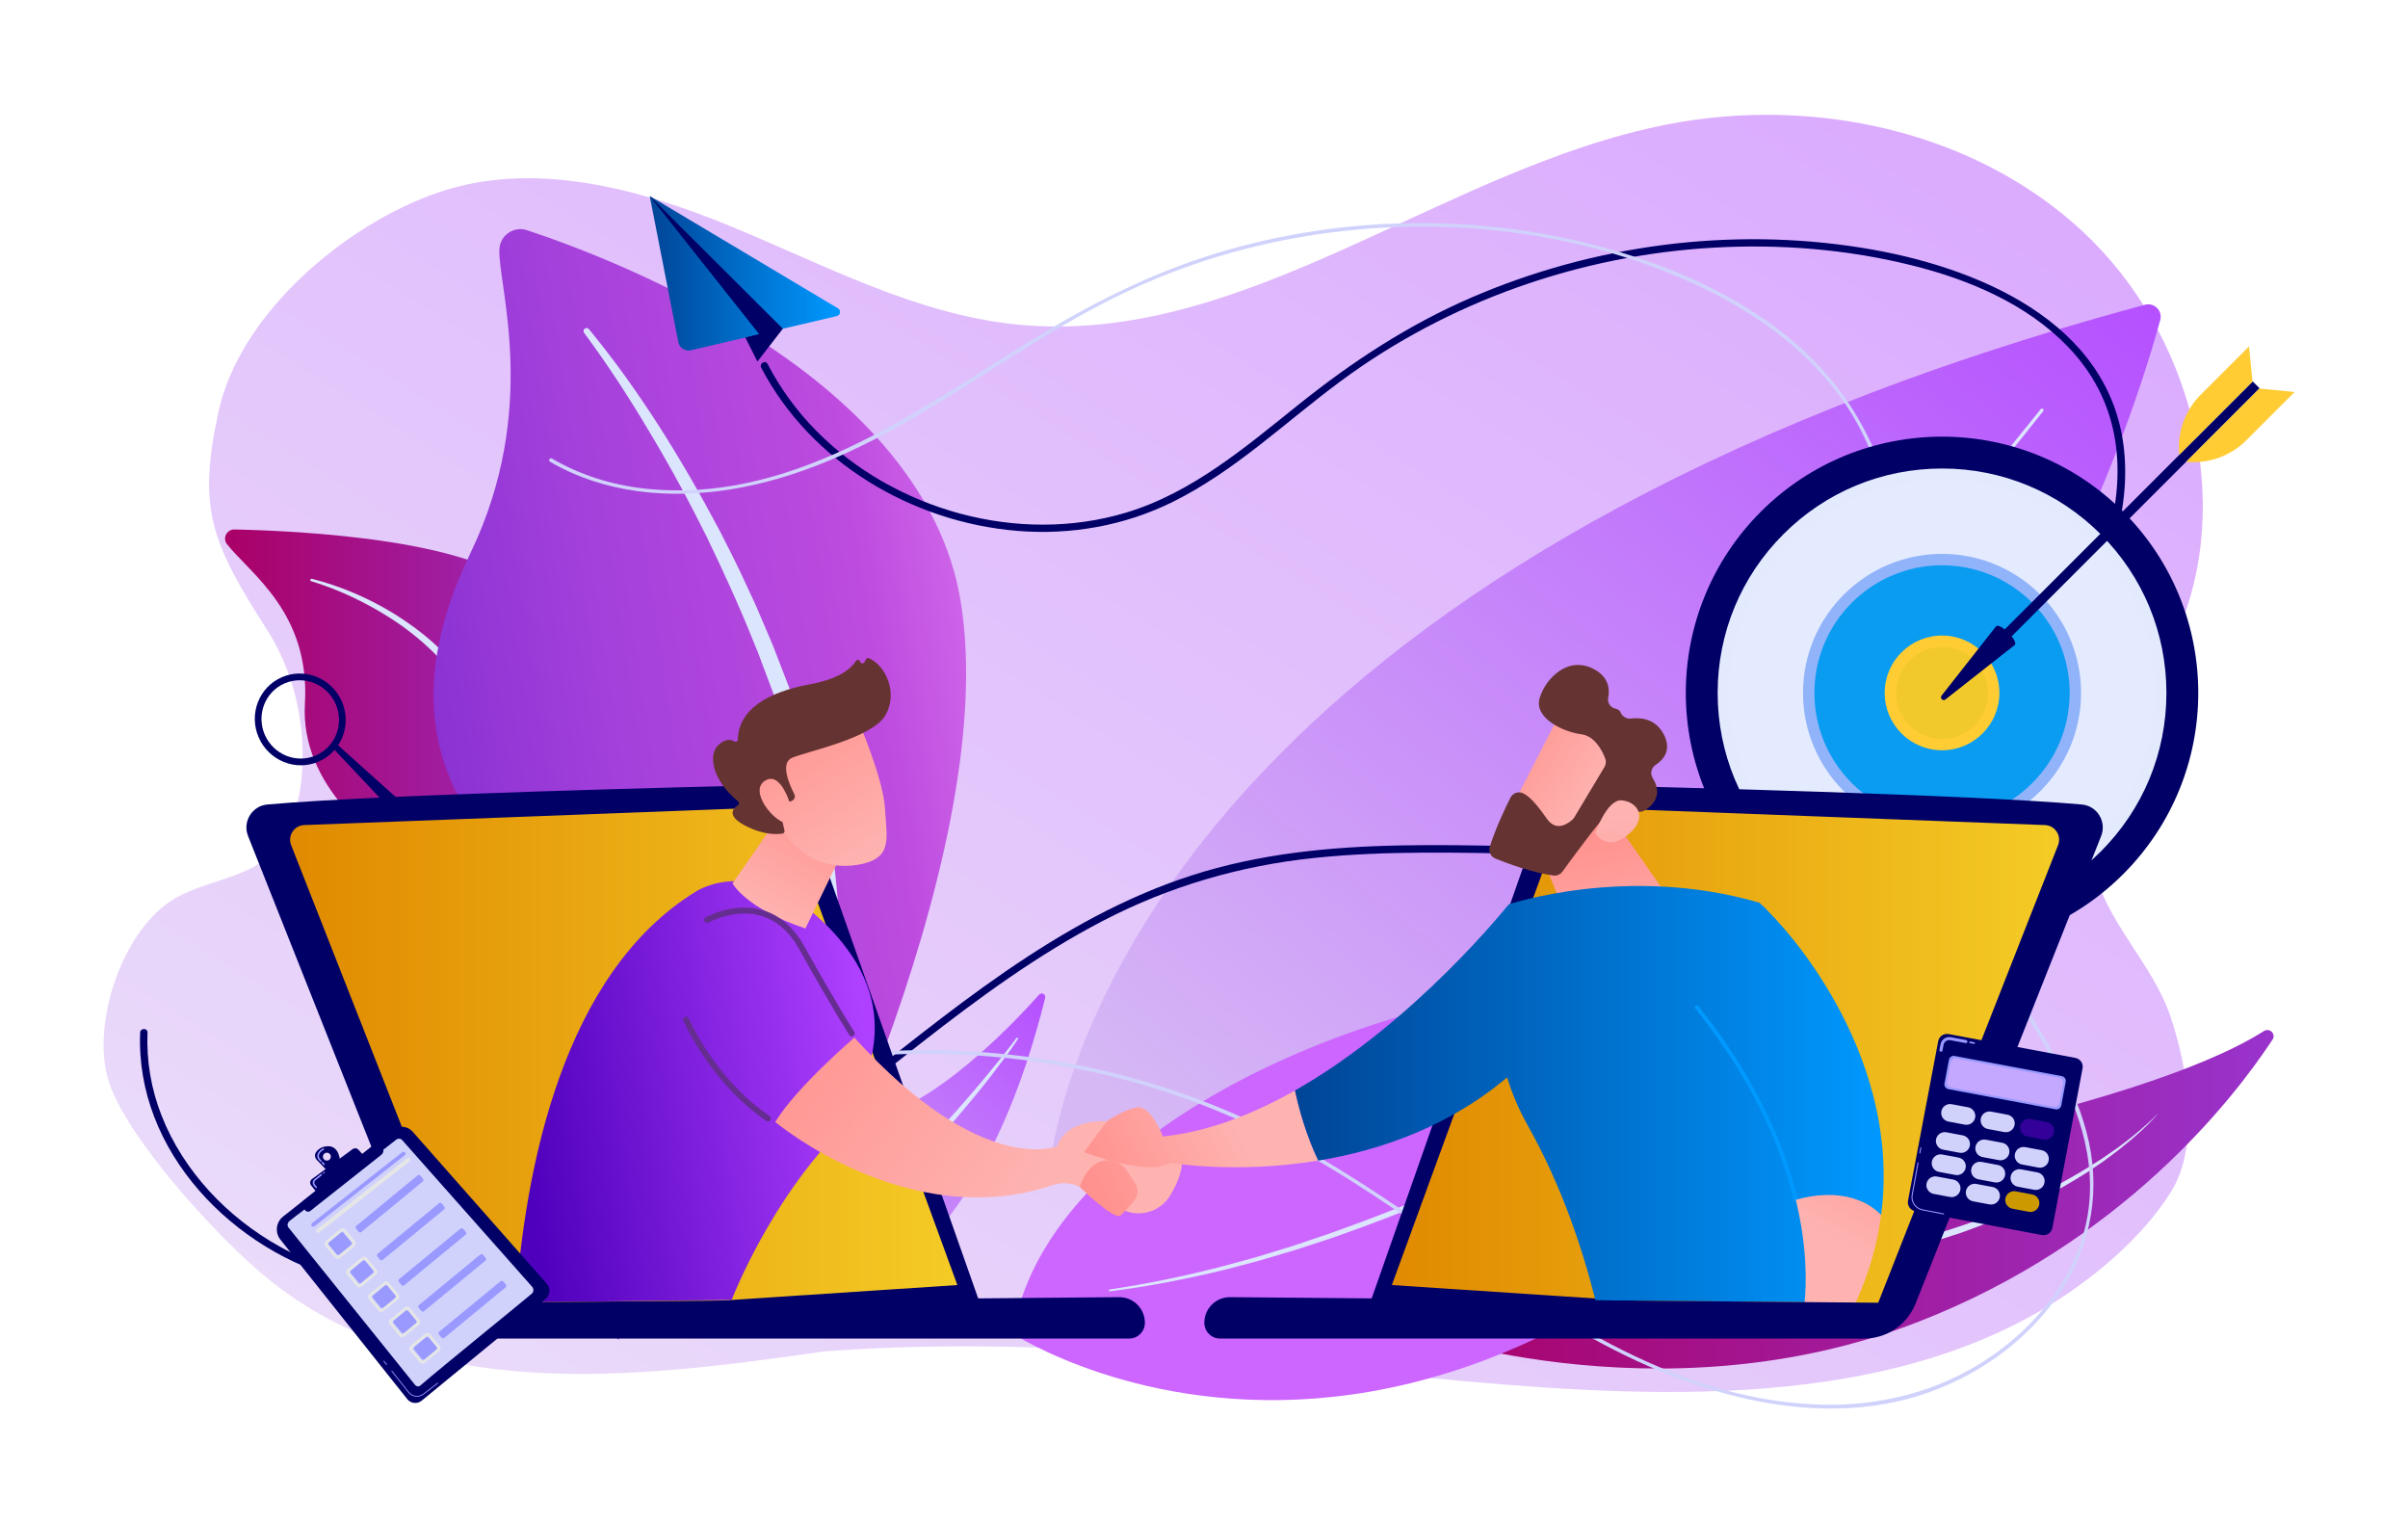
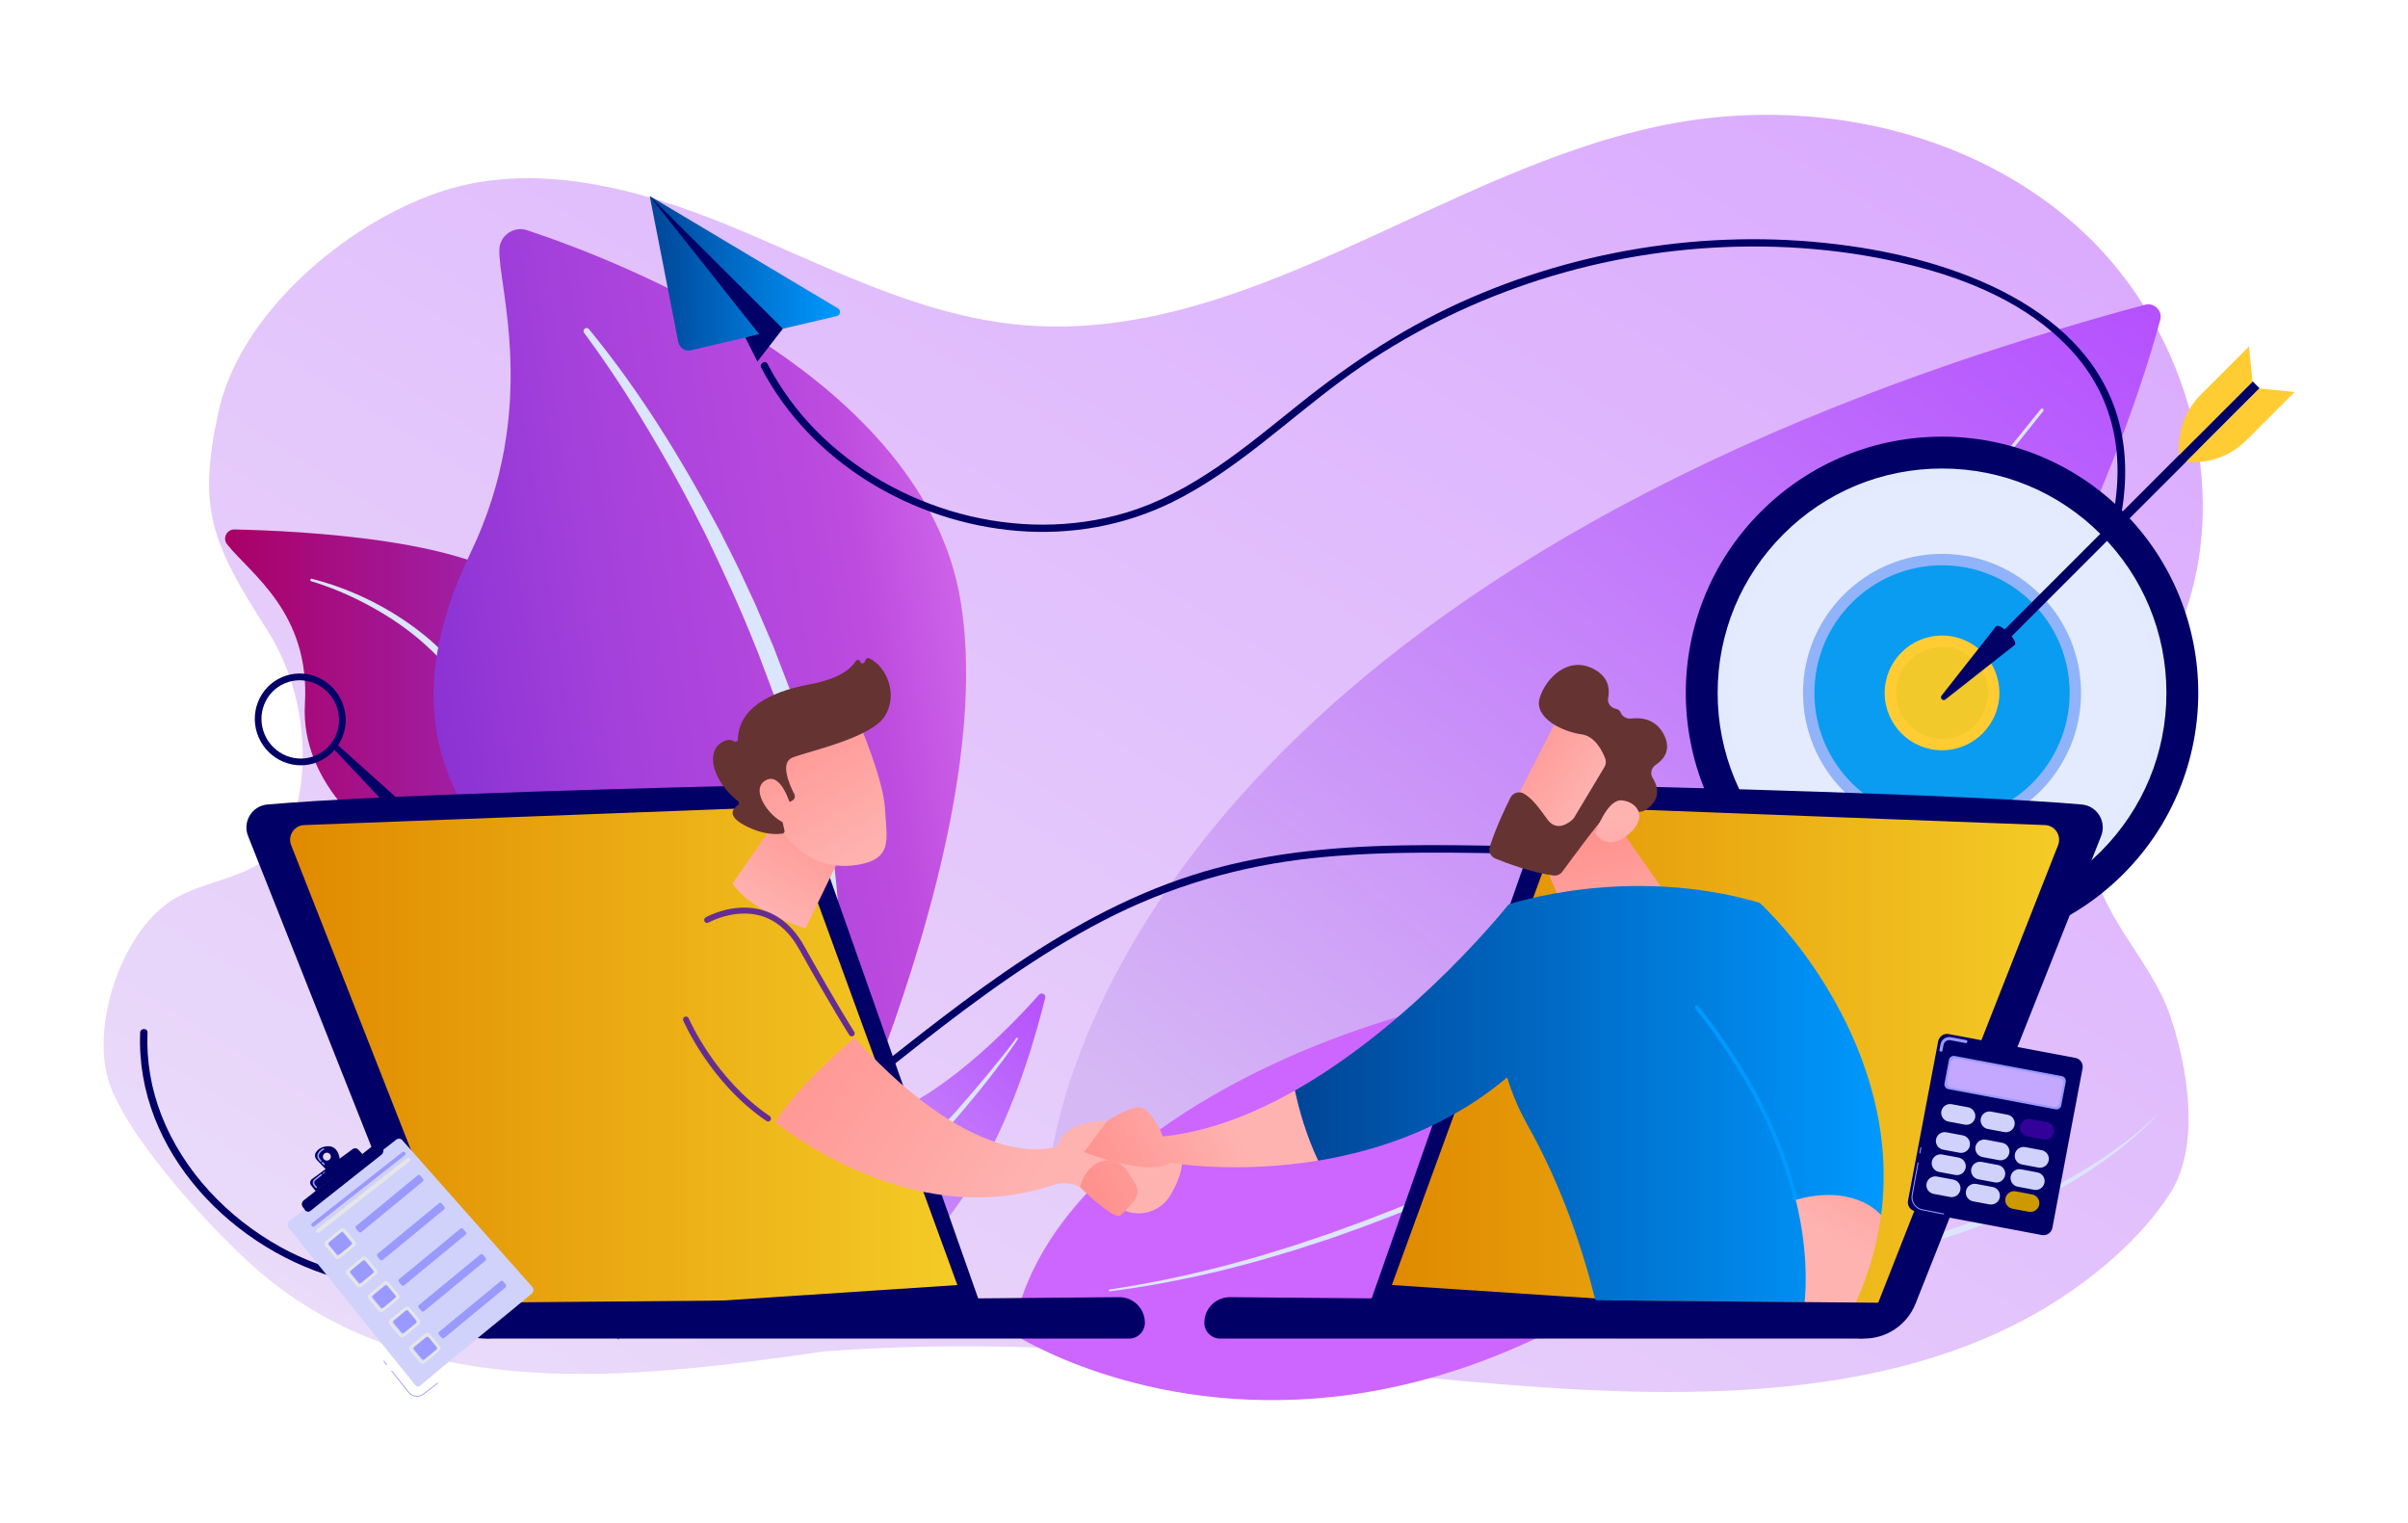
<svg xmlns="http://www.w3.org/2000/svg" width="860" height="544" viewBox="0 0 860 544" fill="none">
  <g clip-path="url(#clip0_2077_551)">
    <path d="M747.543 308.735C741.817 279.795 764.985 254.189 777.064 227.271C798.709 179.028 782.422 118.464 743.642 82.511C704.862 46.563 647.51 34.312 595.596 44.406C515.098 60.058 444.311 124.263 362.736 115.842C326.954 112.148 294.373 94.588 261.118 80.874C227.863 67.157 190.313 57.081 156.305 68.807C122.761 80.371 85.522 112.384 78.022 147.059C70.522 181.733 75.338 193.568 95.534 225.179C112.731 252.093 110.734 288.597 98.844 302.988C90.272 313.366 74.73 313.966 62.979 320.527C44.171 331.027 32.644 364.515 38.559 385.223C44.474 405.935 78.775 442.994 95.534 456.524C150.67 501.029 224.177 492.756 294.312 482.593C367.486 477.13 436.474 485.11 509.529 491.986C582.585 498.862 666.73 504.775 729.86 467.383C746.812 457.342 764.932 442.334 775.352 425.613C785.772 408.893 781.459 381.507 775.116 362.857C768.562 343.589 751.492 328.694 747.543 308.726V308.735Z" fill="url(#paint0_linear_2077_551)" />
-     <path d="M500.068 474.053C500.068 474.053 523.736 440.438 581.306 429.027C634.722 418.444 762.91 397.054 808.572 368.179C810.595 366.901 812.932 369.251 811.615 371.251C797.5 392.69 757.923 443.611 685.402 471.909C591.884 508.399 500.068 474.053 500.068 474.053Z" fill="url(#paint1_linear_2077_551)" />
    <path d="M770.492 397.942C766.749 402.214 762.481 406.004 758.028 409.532C757.472 409.979 756.929 410.434 756.365 410.867L754.657 412.141L751.234 414.688L747.709 417.087C746.527 417.875 745.376 418.715 744.146 419.433C734.51 425.478 724.37 430.747 713.837 435.081C711.245 436.271 708.548 437.182 705.886 438.193C703.211 439.16 700.571 440.25 697.84 441.051L689.697 443.638C688.348 444.102 686.96 444.417 685.586 444.784L681.453 445.861L677.32 446.938L675.254 447.472L673.165 447.91L664.808 449.656C663.416 449.936 662.023 450.264 660.627 450.505L656.433 451.232L648.044 452.689C636.845 454.532 625.633 456.296 614.382 457.784C608.761 458.572 603.135 459.263 597.509 459.99L580.615 461.982C569.354 463.299 558.099 464.595 546.909 466.258C544.102 466.634 541.327 467.151 538.538 467.615C537.141 467.834 535.762 468.14 534.379 468.42C533 468.713 531.607 468.967 530.233 469.291C527.501 469.996 524.738 470.6 522.063 471.493C519.336 472.237 516.731 473.318 514.091 474.316L514.074 474.325C513.898 474.39 513.706 474.303 513.64 474.128C513.579 473.961 513.658 473.778 513.815 473.703C519.012 471.357 524.441 469.576 529.953 468.144C531.327 467.785 532.719 467.492 534.103 467.164C535.491 466.849 536.87 466.503 538.271 466.249C541.06 465.711 543.844 465.124 546.65 464.673C557.849 462.756 569.114 461.36 580.348 459.863L597.198 457.631C602.811 456.869 608.428 456.143 614.032 455.32C625.248 453.74 636.434 451.985 647.607 450.142L655.973 448.684L660.154 447.953C661.55 447.713 662.921 447.402 664.309 447.131L672.605 445.445L674.68 445.025L676.733 444.509L680.836 443.463C691.807 440.815 702.537 437.247 713.044 433.142C723.573 429.08 733.743 424.081 743.441 418.295C744.68 417.612 745.835 416.802 747.039 416.067L750.625 413.809L754.11 411.401L755.852 410.198C756.426 409.786 756.982 409.353 757.551 408.928C758.672 408.07 759.823 407.243 760.922 406.359L764.206 403.672C766.333 401.811 768.487 399.964 770.418 397.894C770.431 397.876 770.457 397.872 770.475 397.89C770.492 397.903 770.492 397.929 770.479 397.946L770.492 397.942Z" fill="#DCE5FE" />
    <path d="M771.517 114.31C767.169 130.172 755.095 169.609 731.699 215.168C713.066 251.458 687.253 291.634 652.44 326.886C591.1 389.004 501.833 435.829 374.7 419.14C374.7 419.14 378.522 351.376 452.361 274.188C507.909 216.118 603.087 152.722 766.07 108.826C769.393 107.933 772.423 110.992 771.512 114.31H771.517Z" fill="url(#paint2_linear_2077_551)" />
    <path d="M729.733 146.809C719.296 160.005 708.596 172.97 697.787 185.851C686.969 198.724 676.002 211.47 664.886 224.089C653.771 236.707 642.51 249.195 631.097 261.547C619.679 273.894 608.073 286.066 596.314 298.094C572.752 322.098 548.476 345.44 522.965 367.408C510.247 378.434 497.122 389 483.607 399.058C470.079 409.09 456.131 418.61 441.464 426.992C440.821 427.36 440.002 427.136 439.634 426.493C439.267 425.849 439.49 425.031 440.134 424.663H440.138L440.142 424.659C454.712 416.408 468.621 406.998 482.127 397.058C495.62 387.096 508.741 376.613 521.472 365.666C547 343.851 571.329 320.64 594.952 296.755C606.742 284.788 618.383 272.673 629.836 260.378C641.285 248.079 652.584 235.644 663.739 223.077C674.894 210.511 685.905 197.814 696.762 184.989C707.615 172.165 718.363 159.235 728.836 146.104C729.033 145.855 729.387 145.815 729.632 146.008C729.877 146.205 729.921 146.559 729.724 146.804L729.733 146.809Z" fill="#DCE5FE" />
    <path d="M730.723 294.785C732.426 292.015 729.274 288.793 726.472 290.448C699.394 306.45 627.069 346.188 570.655 350.014C478.791 356.247 372.595 407.475 361.763 476.268C361.763 476.268 545.083 596.726 730.723 294.781V294.785Z" fill="#CC66FF" />
    <path d="M696.368 321.725C695.659 322.347 694.981 322.846 694.289 323.389L692.209 324.964L688.015 328.068C685.209 330.12 682.381 332.143 679.548 334.156C673.87 338.17 668.144 342.109 662.378 346C650.842 353.76 639.1 361.228 627.249 368.502C615.402 375.79 603.367 382.771 591.196 389.503L586.634 392.037L582.042 394.51C578.973 396.147 575.934 397.837 572.835 399.421L563.58 404.236L554.25 408.91C529.309 421.245 503.706 432.292 477.421 441.471C476.598 441.759 475.784 442.057 474.961 442.333L472.478 443.143L467.514 444.758L462.549 446.373C460.89 446.889 459.213 447.366 457.545 447.865L452.536 449.345C450.864 449.822 449.209 450.365 447.519 450.78L437.419 453.428C423.891 456.707 410.214 459.399 396.406 461.132C396.222 461.154 396.056 461.027 396.034 460.843C396.012 460.664 396.139 460.497 396.314 460.471C410.048 458.414 423.642 455.573 437.073 452.089L447.112 449.349C448.793 448.916 450.435 448.36 452.099 447.87L457.072 446.347C458.727 445.834 460.391 445.344 462.041 444.81L466.971 443.151L471.9 441.492L474.365 440.661C475.184 440.381 475.994 440.07 476.812 439.777L486.593 436.223C489.846 435.019 493.064 433.723 496.303 432.48C497.919 431.846 499.543 431.237 501.15 430.585L505.957 428.594L510.764 426.602C512.37 425.945 513.968 425.276 515.553 424.571C528.319 419.122 540.862 413.169 553.34 407.098C578.255 394.851 602.535 381.335 626.36 367.071C638.259 359.919 650.023 352.53 661.642 344.923C667.456 341.128 673.235 337.277 678.966 333.355C681.825 331.385 684.679 329.407 687.512 327.402L691.741 324.369L693.838 322.828C694.521 322.307 695.248 321.782 695.856 321.27L695.913 321.222C696.053 321.104 696.263 321.121 696.382 321.266C696.495 321.406 696.482 321.612 696.347 321.73L696.368 321.725Z" fill="#DCE5FE" />
    <path d="M373.273 356.348C373.588 355.07 371.977 354.216 371.102 355.201C362.635 364.695 339.65 388.899 318.378 397.308C283.743 410.999 249.118 443.791 253.399 471.637C253.399 471.637 338.858 495.531 373.273 356.352V356.348Z" fill="url(#paint3_linear_2077_551)" />
    <path d="M363.528 371.037C363.313 371.409 363.125 371.667 362.928 371.974L362.333 372.849L361.124 374.582C360.31 375.729 359.474 376.863 358.642 378.001C356.965 380.264 355.267 382.505 353.542 384.732C350.083 389.175 346.493 393.517 342.846 397.806C339.208 402.105 335.434 406.289 331.569 410.39C327.703 414.491 323.78 418.536 319.722 422.453C311.622 430.297 303.063 437.681 294.023 444.439C289.457 447.756 284.807 450.96 279.974 453.884C275.119 456.76 270.141 459.443 264.984 461.723C264.813 461.798 264.616 461.723 264.542 461.553C264.472 461.391 264.542 461.198 264.699 461.119C274.69 456.016 284.072 449.84 292.942 443.003C297.39 439.602 301.711 436.035 305.94 432.367C310.173 428.699 314.245 424.847 318.316 421C326.424 413.257 334.09 405.063 341.577 396.703C345.307 392.515 348.949 388.243 352.526 383.918C354.321 381.76 356.094 379.585 357.841 377.388L360.433 374.074L361.715 372.407L362.346 371.566L362.928 370.757L362.981 370.687C363.086 370.538 363.291 370.503 363.44 370.612C363.58 370.713 363.615 370.901 363.532 371.046L363.528 371.037Z" fill="#DCE5FE" />
    <path d="M220.766 478.277C224.5 481.153 192.182 417.726 196.026 329.211C197.838 287.498 208.057 236.856 189.004 212.665C173.147 192.531 105.857 189.519 83.731 189.077C80.964 189.021 79.383 192.207 81.104 194.369C89.588 205.04 110.822 218.911 108.895 251.335C107.205 279.803 133.049 302.104 155.017 311.401C176.991 320.693 188.82 327.784 192.528 366.691C196.236 405.597 210.149 470.101 220.762 478.277H220.766Z" fill="url(#paint4_linear_2077_551)" />
    <path d="M111.386 206.69C124.98 210.166 137.843 216.385 149.085 224.89C154.72 229.127 159.825 234.099 164.224 239.649C168.576 245.23 172.236 251.41 174.771 258.045L175.712 260.536C176.019 261.368 176.251 262.225 176.522 263.07C176.772 263.919 177.056 264.773 177.28 265.613L177.954 268.139C178.86 271.509 179.744 274.879 180.598 278.263C182.314 285.021 183.925 291.809 185.436 298.62C188.457 312.241 191.066 325.95 192.839 339.812C192.878 340.122 192.659 340.403 192.353 340.442C192.055 340.481 191.779 340.276 191.727 339.982V339.965C190.497 333.132 189.131 326.304 187.638 319.516C186.176 312.718 184.626 305.938 183.002 299.176L180.532 289.043L177.945 278.937C177.083 275.566 176.189 272.209 175.279 268.852L174.6 266.335C174.377 265.495 174.106 264.698 173.86 263.876C173.602 263.061 173.388 262.234 173.094 261.433L172.201 259.035C169.806 252.631 166.278 246.7 162.162 241.242C160.043 238.555 157.828 235.933 155.372 233.534L154.466 232.62L153.525 231.74C152.894 231.158 152.281 230.554 151.638 229.985C150.337 228.86 149.05 227.717 147.693 226.663C142.33 222.342 136.446 218.675 130.326 215.462C124.205 212.262 117.774 209.557 111.163 207.561L111.137 207.553C110.896 207.483 110.76 207.229 110.835 206.988C110.905 206.756 111.146 206.62 111.378 206.682L111.386 206.69Z" fill="#DCE5FE" />
    <path d="M277.006 464.231C277.006 464.231 289.54 385.63 256.066 359.617C222.592 333.605 118.391 300.454 168.02 197.494C192.896 145.885 177.744 101.796 178.352 89.011C178.589 84.021 183.509 80.638 188.251 82.209C221.782 93.34 329.944 135.114 343.07 214.551C358.629 308.726 277.01 464.236 277.01 464.236L277.006 464.231Z" fill="url(#paint5_linear_2077_551)" />
    <path d="M210.329 117.531C228.541 139.683 243.562 164.146 256.985 189.423C260.216 195.809 263.517 202.164 266.455 208.695L268.718 213.566L269.848 216L270.907 218.468L275.128 228.347L276.17 230.82L277.137 233.328L279.072 238.34L281.007 243.352L281.975 245.86L282.864 248.394C285.171 255.183 287.679 261.875 289.654 268.834C290.201 270.554 290.63 272.305 291.099 274.043C291.554 275.785 292.035 277.523 292.469 279.273L293.677 284.543L294.277 287.178L294.794 289.831L295.831 295.136L296.711 300.467C297.013 302.244 297.289 304.021 297.504 305.807L298.2 311.16C299.819 325.464 300.502 339.864 300.043 354.225C299.658 368.585 298.322 382.907 296.138 397.084C295.008 404.166 293.664 411.213 292.092 418.212C290.525 425.224 288.739 432.13 286.484 439.042C286.156 440.053 285.066 440.604 284.054 440.276C283.065 439.952 282.518 438.906 282.802 437.917L282.82 437.864C283.779 434.542 284.628 431.076 285.412 427.644C286.204 424.204 286.957 420.75 287.627 417.279C288.984 410.342 290.122 403.356 291.042 396.349C292.915 382.338 294.071 368.231 294.224 354.115C294.413 340.004 293.708 325.893 292.049 311.904C290.258 297.941 287.684 284.062 283.713 270.568C281.791 263.827 279.383 257.139 277.159 250.429L276.305 247.917L275.373 245.435L273.503 240.467L271.634 235.499L270.702 233.013L269.69 230.558C264.476 217.392 258.583 204.506 252.419 191.747C246.123 179.054 239.36 166.575 232.057 154.416C224.838 142.217 217.08 130.272 208.648 118.919L208.617 118.879C208.258 118.393 208.359 117.711 208.845 117.352C209.313 117.002 209.97 117.089 210.338 117.535L210.329 117.531Z" fill="#DCE5FE" />
  </g>
  <g clip-path="url(#clip1_2077_551)">
    <path d="M50.061 368.726C48.297 411.249 83.614 447.177 123.153 457.12C173.746 469.839 225.148 448.108 266.421 420.1C309.749 390.693 347.348 352.96 394.143 328.702C417.751 316.469 442.923 309.143 469.359 306.376C495.358 303.658 521.55 304.51 547.636 304.938C597.143 305.751 648.383 304.226 691.189 276.266C710.032 263.958 726.301 247.747 738.562 228.887C751.455 209.057 761.036 185.013 758.628 160.982C753.977 114.525 705.163 94.905 664.905 88.476C617.917 80.971 568.989 87.444 525.364 106.313C503.022 115.977 482.992 129.115 464.039 144.273C445.073 159.444 425.905 175.909 402.192 183.051C363.73 194.633 319.405 182.172 291.422 153.736C284.498 146.699 278.683 138.705 274.124 129.959C273.345 128.459 271.076 129.784 271.856 131.283C289.469 165.056 325.767 186.486 363.34 189.576C382.469 191.15 401.719 187.723 418.925 179.182C441.136 168.155 459.108 150.685 478.871 136.069C517.285 107.655 564.128 91.19 611.808 88.445C635.578 87.077 659.712 89 682.834 94.761C703.201 99.835 723.884 108.546 738.637 123.91C775.071 161.852 748.547 218.943 717.582 251.051C701.659 267.56 682.168 280.711 660.732 288.968C636.962 298.124 611.48 301.328 586.155 302.202C535.708 303.946 484.016 296.778 434.572 309.965C385.665 323.007 345.819 355.806 306.924 386.554C266.413 418.579 222.481 451.159 169.542 457.199C145.82 459.904 121.021 456.897 99.953 445.179C81.311 434.812 65.524 418.316 57.69 398.342C53.985 388.901 52.264 378.857 52.684 368.726C52.754 367.038 50.127 367.043 50.057 368.726H50.061Z" fill="#000066" />
-     <path d="M196.434 164.881C215.947 176.236 238.986 178.295 260.974 174.75C284.595 170.943 306.307 160.895 326.805 148.91C348.863 136.012 369.708 121.09 392.339 109.171C414.971 97.252 437.856 89.52 462.221 85.062C509.849 76.347 561.37 81.154 605.516 101.592C625.52 110.854 644.389 123.905 657.421 141.913C669.267 158.277 674.631 177.963 678.271 197.557C682.194 218.703 684.13 240.15 686.889 261.458C689.372 280.628 692.135 300.297 699.33 318.365C707.317 338.423 720.328 355.875 730.899 374.569C741.47 393.263 749.541 414.05 745.276 435.66C741.286 455.866 727.715 473.012 710.952 484.481C692.494 497.113 670.747 502.484 648.497 501.545C595.881 499.324 551.477 467.059 509.81 438.304C488.794 423.802 467.419 409.671 444.048 399.185C421.583 389.102 397.756 382.091 373.417 378.311C349.078 374.53 324.244 373.949 299.769 376.746C274.956 379.582 250.683 387.332 225.608 387.778C213.368 387.996 201.199 386.121 190.089 380.815C189.331 380.452 188.661 381.584 189.427 381.947C211.884 392.673 237.169 389.198 260.755 384.758C273.568 382.345 286.32 379.622 299.287 378.114C311.732 376.667 324.274 376.095 336.803 376.374C362.294 376.943 387.684 381.051 412.05 388.538C436.984 396.2 460.277 407.634 482.295 421.529C525.719 448.938 565.744 484.005 616.336 497.707C638.924 503.826 663.583 505.465 686.1 498.157C704.918 492.051 722.176 480.263 733.886 464.253C745.81 447.946 750.329 428.002 746.121 408.215C741.676 387.328 729.366 369.167 718.327 351.264C712.511 341.832 706.814 332.273 702.33 322.124C698.31 313.02 695.581 303.439 693.488 293.727C688.969 272.734 687.016 251.27 684.384 229.988C681.866 209.59 679.138 188.885 672.608 169.309C666.022 149.561 654.181 132.834 637.917 119.805C620.773 106.072 600.423 96.745 579.504 90.337C555.988 83.134 531.351 79.594 506.757 79.66C482.313 79.725 457.864 83.331 434.475 90.429C410.399 97.737 388.297 109.132 366.98 122.34C325.584 147.988 281.849 180.087 230.272 174.471C218.579 173.199 207.264 169.663 197.091 163.745C196.36 163.321 195.698 164.453 196.43 164.877L196.434 164.881Z" fill="#D0D2FC" />
    <path d="M279.576 117.388L270.516 129.093L266.469 117.935L279.576 117.388Z" fill="#000066" />
    <path d="M232.045 70L242.249 122.148C242.446 123.144 243.037 124.023 243.895 124.574C244.749 125.124 245.796 125.308 246.79 125.072L298.862 112.873C299.458 112.733 299.909 112.248 300.005 111.64C300.101 111.033 299.817 110.434 299.291 110.124L232.045 70Z" fill="url(#paint6_linear_2077_551)" />
    <path d="M279.572 117.388L232.045 70L271.177 119.381L268.799 122.733L279.572 117.388Z" fill="#000066" />
    <path d="M266.185 120.526L270.516 129.093L271.177 119.381L266.185 120.526Z" fill="#000066" />
  </g>
  <path d="M758.293 312.145C794.029 276.408 794.029 218.468 758.293 182.731C722.556 146.994 664.615 146.994 628.878 182.731C593.141 218.468 593.141 276.408 628.878 312.145C664.615 347.882 722.556 347.882 758.293 312.145Z" fill="#000066" />
  <path d="M693.584 325.541C736.719 325.541 771.687 290.573 771.687 247.439C771.687 204.304 736.719 169.336 693.584 169.336C650.449 169.336 615.481 204.304 615.481 247.439C615.481 290.573 650.449 325.541 693.584 325.541Z" fill="#E4EBFE" />
  <path d="M693.584 327.58C672.178 327.58 652.054 319.245 636.918 304.109C621.782 288.973 613.447 268.849 613.447 247.443C613.447 226.037 621.782 205.913 636.918 190.777C652.054 175.641 672.178 167.306 693.584 167.306C714.99 167.306 735.114 175.641 750.25 190.777C765.385 205.913 773.721 226.037 773.721 247.443C773.721 268.849 765.385 288.973 750.25 304.109C735.114 319.245 714.99 327.58 693.584 327.58ZM693.584 171.375C651.642 171.375 617.52 205.497 617.52 247.439C617.52 289.38 651.642 323.502 693.584 323.502C735.525 323.502 769.647 289.38 769.647 247.439C769.647 205.497 735.525 171.375 693.584 171.375Z" fill="#E3EAFD" />
  <path d="M727.253 281.105C745.847 262.511 745.847 232.365 727.253 213.771C708.659 195.177 678.512 195.177 659.919 213.771C641.325 232.365 641.325 262.511 659.919 281.105C678.512 299.699 708.659 299.699 727.253 281.105Z" fill="#0A9CF1" />
  <path d="M693.585 297.09C666.206 297.09 643.933 274.817 643.933 247.438C643.933 220.059 666.206 197.787 693.585 197.787C720.964 197.787 743.236 220.059 743.236 247.438C743.236 274.817 720.964 297.09 693.585 297.09ZM693.585 201.865C668.455 201.865 648.007 222.308 648.007 247.443C648.007 272.577 668.45 293.016 693.585 293.016C718.719 293.016 739.162 272.572 739.162 247.443C739.162 222.313 718.719 201.865 693.585 201.865Z" fill="#91B3FA" />
  <path d="M710.905 253.704C714.373 244.124 709.418 233.546 699.838 230.078C690.258 226.61 679.68 231.565 676.212 241.145C672.744 250.725 677.699 261.303 687.279 264.771C696.859 268.239 707.437 263.284 710.905 253.704Z" fill="#F1C92B" />
  <path d="M693.584 267.926C682.286 267.926 673.097 258.737 673.097 247.439C673.097 236.141 682.286 226.952 693.584 226.952C704.883 226.952 714.072 236.141 714.072 247.439C714.072 258.737 704.883 267.926 693.584 267.926ZM693.584 231.03C684.535 231.03 677.175 238.39 677.175 247.439C677.175 256.488 684.535 263.848 693.584 263.848C702.633 263.848 709.993 256.488 709.993 247.439C709.993 238.39 702.633 231.03 693.584 231.03Z" fill="#FFCC33" />
  <path d="M711.144 229.598L713.61 232.064L807.003 138.671L804.537 136.205L711.144 229.598Z" fill="#000066" />
  <path d="M712.877 223.656C714.29 222.243 720.963 228.912 719.545 230.325L694.805 249.775C693.89 250.493 692.704 249.311 693.426 248.397L712.877 223.656Z" fill="#000066" />
  <path d="M806.933 138.732L819.496 139.98L802.247 157.229C796.593 162.882 788.708 165.7 780.753 164.908L806.929 138.732H806.933Z" fill="#FFCC33" />
  <path d="M804.47 136.264L803.223 123.701L785.973 140.95C780.32 146.604 777.502 154.489 778.294 162.444L804.47 136.268V136.264Z" fill="#FFCC33" />
  <g clip-path="url(#clip2_2077_551)">
    <path d="M88.621 298.613L154.883 465.533C158.256 474.029 167.001 479.099 176.039 477.798L349.805 464.946L287.214 287.441C285.549 283.051 281.297 280.188 276.612 280.297C246.147 281.002 135.186 283.747 95.491 287.284C89.98 287.774 86.527 293.482 88.621 298.613Z" fill="#000066" />
    <path d="M170.183 470.221L103.978 301.8C102.641 298.398 105.092 294.708 108.737 294.625L272.373 288.405C276.59 288.243 280.445 290.773 281.983 294.708L341.917 458.888L170.179 470.221H170.183Z" fill="url(#paint7_linear_2077_551)" />
-     <path d="M184.181 465.069C187.542 417.613 200.884 347.43 248.725 318.25C248.725 318.25 269.821 304.303 296.103 331.312C322.386 358.325 313.921 386.389 291.864 412.688C280.488 426.254 269.003 445.318 261.281 464.206" fill="url(#paint8_linear_2077_551)" />
    <path d="M286.751 277.934C286.729 279.698 261.609 315.444 261.609 315.444C261.609 315.444 266.119 324.339 287.647 331.562L306.229 293.29L286.751 277.934Z" fill="url(#paint9_linear_2077_551)" />
    <path d="M276.87 400.655C276.87 400.655 324.536 440.643 376.009 423.195C379.204 422.113 382.692 422.345 385.672 423.926L400.47 431.753C406.68 435.04 414.372 432.882 417.977 426.841C420.031 423.396 421.788 419.461 422.138 415.692L393.185 403.951L395.317 400.397C395.317 400.397 381.179 399.198 377.482 409.344C377.482 409.344 350.557 420.564 305.145 370.534C305.145 370.534 284.54 388.083 276.874 400.655H276.87Z" fill="url(#paint10_linear_2077_551)" />
    <path d="M274.309 400.48C274.108 400.48 273.903 400.423 273.719 400.3C253.59 386.678 244.119 364.69 244.027 364.466C243.8 363.928 244.049 363.311 244.587 363.083C245.124 362.856 245.741 363.105 245.968 363.644C246.06 363.858 255.303 385.286 274.899 398.549C275.38 398.877 275.511 399.534 275.183 400.016C274.978 400.318 274.646 400.48 274.309 400.48Z" fill="#662D91" />
    <path d="M304.201 370.096C303.856 370.096 303.515 369.926 303.314 369.611C303.253 369.514 297.117 359.95 285.436 338.995C281.878 332.613 277.211 328.577 271.556 326.988C262.181 324.361 253.139 329.399 253.052 329.448C252.545 329.737 251.903 329.557 251.614 329.049C251.326 328.542 251.505 327.898 252.007 327.609C252.405 327.381 261.875 322.089 272.106 324.943C278.33 326.681 283.434 331.063 287.28 337.957C298.922 358.842 305.027 368.363 305.089 368.459C305.403 368.95 305.263 369.602 304.774 369.921C304.599 370.035 304.398 370.088 304.201 370.088V370.096Z" fill="#662D91" />
    <path d="M306.535 257.452C306.535 257.452 315.477 278.022 316.075 288.816C316.674 299.611 318.999 306.619 306.535 308.791C294.071 310.966 283.574 304.746 277.884 293.991C277.884 293.991 268.973 277.418 270.97 270.633C272.967 263.848 306.531 257.448 306.531 257.448L306.535 257.452Z" fill="url(#paint11_linear_2077_551)" />
    <path d="M282.145 286.264L282.853 285.949C283.757 285.55 284.142 284.474 283.688 283.594C281.931 280.193 278.504 272.401 282.932 270.58C288.635 268.238 311.229 263.62 316.106 255.591C320.791 247.874 316.639 237.911 310.403 235.079C309.983 234.89 309.494 235.039 309.28 235.446L308.76 236.431C308.406 237.105 307.409 237.005 307.2 236.269C306.999 235.565 306.063 235.429 305.674 236.05C304.175 238.454 300.129 242.35 289.312 244.346C273.938 247.187 263.772 253.42 263.519 264.062C263.501 264.736 262.785 265.112 262.208 264.762C261.071 264.07 259.258 263.742 256.828 265.791C252.606 269.345 254.332 278.573 263.589 286.159C264.03 286.518 264.026 287.205 263.549 287.516C261.871 288.61 259.371 291.215 265.853 294.686C272.557 298.276 277.565 297.982 279.492 297.663C279.973 297.584 280.279 297.12 280.178 296.643L278.12 287.288C278.002 286.759 278.404 286.26 278.946 286.26H282.149L282.145 286.264Z" fill="#663333" />
    <path d="M282.529 288.238C282.529 288.238 279.121 275.097 273.238 278.783C267.356 282.469 276.289 293.504 281.017 293.999L282.529 288.238Z" fill="url(#paint12_linear_2077_551)" />
    <path d="M408.887 472.366C408.887 475.478 406.37 478 403.262 478H174.732C170.012 478 166.184 474.165 166.184 469.438L162.587 465.253L399.875 463.217C404.871 463.283 408.887 467.363 408.887 472.366Z" fill="#000066" />
    <path d="M750.384 298.613L684.122 465.533C680.748 474.03 672.003 479.099 662.965 477.799L489.199 465.621L551.786 287.446C553.455 283.056 557.703 280.193 562.388 280.302C592.853 281.007 703.814 283.752 743.509 287.289C749.02 287.779 752.473 293.487 750.379 298.618L750.384 298.613Z" fill="#000066" />
    <path d="M668.821 470.221L735.027 301.804C736.364 298.403 733.912 294.713 730.267 294.63L566.631 288.409C562.414 288.247 558.56 290.777 557.021 294.713L497.087 458.893L668.826 470.226L668.821 470.221Z" fill="url(#paint13_linear_2077_551)" />
    <path d="M415.311 405.834C415.311 405.834 410.98 394.409 405.915 395.455C400.854 396.501 395.317 400.397 395.317 400.397L387.188 411.411C387.188 411.411 410.014 420.415 418.042 415.254C418.042 415.254 441.358 419.29 470.796 414.449C466.535 405.435 463.996 396.414 462.501 389.41C447.59 397.862 431.529 404.179 415.311 405.829V405.834Z" fill="url(#paint14_linear_2077_551)" />
    <path d="M385.672 423.926C385.672 423.926 397.786 435.793 400.124 434.064C400.955 433.451 403.057 431.219 405.089 428.732C406.527 426.977 406.675 424.499 405.443 422.595L402.585 418.178C399.862 413.972 394.032 413.087 390.256 416.379C388.351 418.038 386.625 420.442 385.672 423.926Z" fill="url(#paint15_linear_2077_551)" />
    <path d="M546.034 294.967L557.048 321.472C557.742 323.144 559.246 324.339 561.033 324.646C567.383 325.736 582.745 327.438 592.831 320.798C594.033 320.006 594.339 318.368 593.517 317.186L573.169 287.923L546.039 294.967H546.034Z" fill="url(#paint16_linear_2077_551)" />
    <path d="M538.802 322.965C538.802 322.965 505.422 365.076 462.497 389.414C463.987 396.418 466.531 405.44 470.792 414.453C493.058 410.794 518.83 402.061 540.681 382.651L538.806 322.969L538.802 322.965Z" fill="url(#paint17_linear_2077_551)" />
    <path d="M569.796 464.338C565.242 446.185 557.909 423.746 545.519 401.706C535.839 384.485 532.395 364.437 535.415 344.905L538.806 322.969C538.806 322.969 581.285 308.572 628.366 322.361C628.366 322.361 677.907 363.32 661.838 465.131" fill="url(#paint18_linear_2077_551)" />
    <path d="M671.82 433.902C679.765 373.8 633.523 327.587 633.523 327.587L606.012 359.713C626.898 385.789 636.827 409.686 641.363 428.456C647.377 426.701 661.86 423.93 671.82 433.902Z" fill="url(#paint19_linear_2077_551)" />
    <path d="M641.363 429.156C641.044 429.156 640.76 428.942 640.681 428.618C635.057 405.339 623.205 382.3 605.466 360.151C605.221 359.849 605.273 359.402 605.575 359.161C605.877 358.916 606.322 358.969 606.563 359.271C624.433 381.587 636.372 404.805 642.049 428.29C642.141 428.666 641.909 429.047 641.534 429.139C641.477 429.152 641.424 429.156 641.367 429.156H641.363Z" fill="#0099FF" />
    <path d="M662.786 465.139C667.632 454.436 670.486 443.974 671.819 433.902C661.859 423.93 647.376 426.701 641.363 428.456C645.58 445.9 645.134 458.914 644.492 465.13" fill="url(#paint20_linear_2077_551)" />
    <path d="M557.423 254.419C556.96 254.856 537.901 292.345 537.901 292.345L559.504 302.789L582.841 269.945C582.841 269.945 565.167 247.117 557.423 254.419Z" fill="url(#paint21_linear_2077_551)" />
    <path d="M573.025 273.885L562.252 291.876C562.091 292.148 561.894 292.397 561.662 292.612C560.382 293.807 555.99 297.287 552.599 292.55C549.705 288.514 546.996 284.846 544.085 283.331C542.39 282.447 540.301 283.152 539.435 284.863C537.661 288.387 534.222 295.571 532.063 302.382C531.521 304.089 532.399 305.923 534.06 306.593C538.434 308.37 547.079 311.579 554.753 312.638C556.012 312.813 557.262 312.279 558.009 311.251C561.308 306.72 570.613 294.065 573.786 290.896C576.735 287.954 582.181 289.061 584.633 289.766C585.563 290.033 586.555 289.906 587.386 289.403C589.877 287.901 594.217 284.163 590.244 277.829C589.256 276.253 589.759 274.156 591.31 273.136C594.09 271.307 597.105 267.87 594.23 262.302C591.323 256.668 586.127 256.161 582.592 256.594C581.027 256.787 579.436 255.964 578.838 254.502C578.571 253.854 578.042 253.298 577.059 253.101C575.206 252.724 573.987 251.026 574.354 249.166C574.979 245.979 574.507 241.838 569.424 239.036C560.102 233.901 551.939 242.267 549.863 249.327C547.787 256.388 558.21 261.379 564.765 262.21C569.581 262.823 572.221 268.085 573.283 270.838C573.668 271.836 573.576 272.952 573.025 273.867V273.885Z" fill="#663333" />
    <path d="M569.739 297.51C569.739 297.51 573.882 285.362 579.187 285.809C584.493 286.255 588.666 291.548 582.093 297.501C573.917 304.903 569.739 297.51 569.739 297.51Z" fill="url(#paint22_linear_2077_551)" />
    <path d="M430.117 472.366C430.117 475.478 432.635 478 435.742 478H664.272C668.992 478 672.82 474.165 672.82 469.438L676.417 465.253L439.129 463.217C434.134 463.283 430.117 467.363 430.117 472.366Z" fill="#000066" />
  </g>
  <g clip-path="url(#clip3_2077_551)">
    <path d="M118.706 266.955L140.568 290.151C141.483 291.124 143.037 291.111 143.939 290.125L144.088 289.963C144.885 289.091 144.819 287.738 143.935 286.948L120.068 265.554L118.706 266.955Z" fill="#000066" />
    <path d="M92.361 263.263C95.951 271.603 105.516 275.513 113.729 272C121.941 268.487 125.693 258.881 122.103 250.541C118.514 242.201 108.948 238.291 100.736 241.804C92.523 245.317 88.772 254.923 92.361 263.263ZM119.919 251.475C122.979 258.589 119.783 266.785 112.774 269.783C105.766 272.781 97.606 269.443 94.546 262.329C91.486 255.215 94.682 247.019 101.69 244.021C108.699 241.023 116.859 244.361 119.919 251.475Z" fill="#000066" />
-     <path d="M101.104 434.436L140.262 403.477C142.424 401.77 145.546 402.05 147.367 404.114L195.28 458.431C196.703 460.046 196.506 462.516 194.838 463.882L150.602 500.179C149.035 501.462 146.719 501.218 145.458 499.634L100.145 442.667C98.127 440.132 98.556 436.448 101.099 434.436H101.104Z" fill="#000066" />
    <path d="M156.411 494.039L151.337 497.945C149.634 499.254 147.161 498.953 145.826 497.273L139.811 489.714C139.758 489.648 139.772 489.557 139.837 489.504C139.903 489.452 139.999 489.465 140.047 489.531L146.062 497.09C147.297 498.643 149.582 498.918 151.154 497.709L156.227 493.803C156.293 493.751 156.389 493.764 156.437 493.829C156.486 493.895 156.477 493.987 156.415 494.039H156.411Z" fill="#9999FF" />
    <path d="M138.161 487.397C138.095 487.449 137.999 487.436 137.95 487.371L136.979 486.149C136.926 486.083 136.93 485.983 137.005 485.939C137.07 485.887 137.167 485.9 137.215 485.965L138.187 487.187C138.239 487.253 138.226 487.344 138.165 487.397H138.161Z" fill="#9999FF" />
    <path d="M103.485 435.946C108.191 432.137 126.818 418.647 141.453 407.007C142.122 406.475 143.059 406.475 143.624 407.112L190.062 459.518C190.697 460.238 190.653 461.351 189.918 461.97C183.754 467.177 158.657 487.431 150.037 494.837C149.503 495.296 148.658 495.082 148.216 494.536L103.047 438.377C102.421 437.601 102.715 436.571 103.489 435.942L103.485 435.946Z" fill="#D0D2FC" />
    <path d="M116.973 409.32C114.779 409.456 113.562 410.451 112.901 411.389C112.297 412.244 112.389 413.41 113.116 414.169L116.723 417.935L121.477 414.815C121.477 414.815 121.28 409.05 116.977 409.32H116.973ZM117.625 414.143C117.012 414.627 116.123 414.522 115.637 413.916C115.151 413.305 115.257 412.419 115.865 411.934C116.478 411.45 117.367 411.555 117.852 412.161C118.338 412.772 118.233 413.658 117.625 414.143Z" fill="#000066" />
    <path d="M115.808 416.032C115.708 416.067 115.594 416.041 115.515 415.958L114.941 415.356C114.836 415.242 114.841 415.068 114.95 414.959C115.064 414.854 115.239 414.854 115.349 414.967L115.922 415.57C116.027 415.683 116.023 415.858 115.913 415.967C115.883 415.997 115.848 416.019 115.808 416.032ZM114.683 414.858C114.583 414.893 114.469 414.867 114.39 414.784L113.952 414.33C113.212 413.558 113.125 412.366 113.738 411.502C114.158 410.909 114.705 410.437 115.362 410.106C115.497 410.04 115.668 410.093 115.738 410.228C115.808 410.368 115.751 410.533 115.616 410.603C115.042 410.891 114.565 411.302 114.197 411.821C113.738 412.471 113.808 413.361 114.359 413.942L114.797 414.396C114.902 414.509 114.898 414.684 114.788 414.793C114.758 414.823 114.723 414.845 114.683 414.858Z" fill="#9999FF" />
    <path d="M112.744 425.354L111.12 423.312C110.559 422.605 110.695 421.579 111.422 421.043L125.934 410.355C126.577 409.879 127.479 409.971 128.013 410.568L129.694 412.436L112.748 425.35L112.744 425.354Z" fill="#000066" />
    <path d="M116.018 418.682L115.41 419.162C115.344 419.214 115.248 419.201 115.2 419.135C115.147 419.07 115.16 418.978 115.222 418.926L115.83 418.446C115.896 418.394 115.992 418.407 116.04 418.472C116.093 418.538 116.08 418.629 116.018 418.682Z" fill="#9999FF" />
    <path d="M113.002 424.268C112.893 424.303 112.77 424.268 112.696 424.176L112.039 423.351C111.768 423.011 111.649 422.588 111.698 422.16C111.746 421.728 111.96 421.344 112.302 421.073L114.534 419.306C114.657 419.21 114.832 419.232 114.928 419.349C115.025 419.472 115.003 419.646 114.884 419.742L112.652 421.51C112.192 421.872 112.113 422.544 112.481 423.002L113.138 423.827C113.234 423.949 113.212 424.124 113.094 424.22C113.068 424.242 113.037 424.255 113.006 424.268H113.002Z" fill="#9999FF" />
    <path d="M108.449 428.671L133.153 409.142C134.041 408.439 135.306 408.478 136.151 409.229L136.27 409.334C137.198 410.158 137.154 411.616 136.182 412.384L110.835 432.42C110.253 432.879 109.404 432.761 108.97 432.158L108.126 430.985C107.596 430.251 107.74 429.23 108.449 428.671Z" fill="#000066" />
    <path d="M143.684 411.435L111.439 436.795C111.133 437.036 111.081 437.477 111.322 437.782C111.563 438.087 112.006 438.139 112.312 437.899L144.557 412.538C144.862 412.298 144.915 411.856 144.674 411.552C144.432 411.247 143.989 411.195 143.684 411.435Z" fill="#9999FF" />
    <path d="M145.418 413.618L113.173 438.978C112.867 439.218 112.815 439.66 113.056 439.965C113.297 440.269 113.74 440.322 114.046 440.081L146.291 414.721C146.597 414.481 146.649 414.039 146.408 413.734C146.167 413.43 145.724 413.377 145.418 413.618Z" fill="#E6E6E6" />
    <path d="M149.155 419.726L127.255 437.749C126.955 437.997 126.912 438.439 127.16 438.739L128.08 439.849C128.327 440.149 128.772 440.191 129.072 439.944L150.972 421.921C151.272 421.674 151.314 421.231 151.067 420.932L150.147 419.821C149.899 419.522 149.455 419.479 149.155 419.726Z" fill="#9999FF" />
    <path d="M121.704 440.176L117.575 443.574C117.275 443.821 117.232 444.264 117.48 444.563L120.222 447.875C120.47 448.174 120.915 448.217 121.215 447.97L125.344 444.572C125.644 444.325 125.686 443.882 125.438 443.583L122.696 440.271C122.448 439.972 122.004 439.929 121.704 440.176Z" fill="#9999FF" />
    <path d="M121.915 439.222L116.638 443.565C116.338 443.812 116.296 444.255 116.543 444.554L120.088 448.835C120.336 449.134 120.78 449.177 121.081 448.93L126.357 444.587C126.657 444.34 126.7 443.897 126.452 443.598L122.907 439.317C122.659 439.018 122.215 438.975 121.915 439.222Z" stroke="#E6E6E6" stroke-miterlimit="10" />
    <path d="M129.605 449.384L124.328 453.727C124.028 453.974 123.986 454.417 124.233 454.716L127.778 458.997C128.026 459.297 128.47 459.339 128.771 459.092L134.047 454.749C134.347 454.502 134.39 454.059 134.142 453.76L130.597 449.479C130.349 449.18 129.905 449.137 129.605 449.384Z" stroke="#E6E6E6" stroke-miterlimit="10" />
    <path d="M137.435 458.192L132.158 462.534C131.858 462.781 131.815 463.224 132.063 463.523L135.608 467.804C135.856 468.104 136.3 468.146 136.6 467.899L141.877 463.556C142.177 463.309 142.22 462.866 141.972 462.567L138.427 458.286C138.179 457.987 137.735 457.945 137.435 458.192Z" stroke="#E6E6E6" stroke-miterlimit="10" />
    <path d="M144.92 467.236L139.643 471.578C139.343 471.825 139.3 472.268 139.548 472.567L143.093 476.848C143.341 477.148 143.785 477.19 144.085 476.943L149.362 472.6C149.662 472.353 149.705 471.91 149.457 471.611L145.912 467.33C145.664 467.031 145.22 466.988 144.92 467.236Z" stroke="#E6E6E6" stroke-miterlimit="10" />
    <path d="M152.168 476.632L146.891 480.975C146.591 481.222 146.549 481.664 146.796 481.964L150.341 486.245C150.589 486.544 151.033 486.586 151.334 486.339L156.61 481.997C156.91 481.75 156.953 481.307 156.705 481.008L153.16 476.727C152.912 476.427 152.468 476.385 152.168 476.632Z" stroke="#E6E6E6" stroke-miterlimit="10" />
    <path d="M129.518 450.268L125.389 453.666C125.089 453.913 125.047 454.356 125.294 454.655L128.037 457.967C128.285 458.266 128.729 458.308 129.029 458.061L133.158 454.664C133.458 454.416 133.5 453.974 133.253 453.674L130.51 450.363C130.262 450.063 129.818 450.021 129.518 450.268Z" fill="#9999FF" />
    <path d="M137.413 459.148L133.284 462.546C132.984 462.793 132.941 463.236 133.189 463.536L135.931 466.847C136.179 467.147 136.623 467.189 136.923 466.942L141.052 463.544C141.352 463.297 141.395 462.854 141.147 462.555L138.405 459.243C138.157 458.944 137.713 458.901 137.413 459.148Z" fill="#9999FF" />
    <path d="M144.841 468.114L140.712 471.512C140.412 471.759 140.37 472.202 140.617 472.501L143.36 475.813C143.608 476.112 144.052 476.155 144.352 475.908L148.481 472.51C148.781 472.263 148.823 471.82 148.576 471.521L145.833 468.209C145.585 467.91 145.141 467.867 144.841 468.114Z" fill="#9999FF" />
    <path d="M152.142 477.589L148.013 480.987C147.713 481.234 147.67 481.677 147.918 481.976L150.66 485.288C150.908 485.587 151.352 485.629 151.652 485.382L155.781 481.984C156.081 481.737 156.124 481.294 155.876 480.995L153.134 477.683C152.886 477.384 152.442 477.342 152.142 477.589Z" fill="#9999FF" />
    <path d="M156.776 429.691L134.877 447.714C134.576 447.961 134.534 448.404 134.782 448.703L135.701 449.814C135.949 450.113 136.393 450.156 136.694 449.909L158.594 431.886C158.894 431.639 158.936 431.196 158.688 430.896L157.769 429.786C157.521 429.486 157.077 429.444 156.776 429.691Z" fill="#9999FF" />
    <path d="M164.445 438.754L142.545 456.777C142.245 457.024 142.202 457.467 142.45 457.766L143.37 458.877C143.617 459.176 144.062 459.218 144.362 458.971L166.262 440.948C166.562 440.701 166.604 440.258 166.357 439.959L165.437 438.848C165.189 438.549 164.745 438.507 164.445 438.754Z" fill="#9999FF" />
    <path d="M171.53 448.001L149.63 466.024C149.33 466.271 149.287 466.714 149.535 467.013L150.455 468.124C150.702 468.423 151.147 468.465 151.447 468.218L173.347 450.195C173.647 449.948 173.689 449.505 173.442 449.206L172.522 448.095C172.274 447.796 171.83 447.754 171.53 448.001Z" fill="#9999FF" />
    <path d="M178.76 457.533L156.86 475.557C156.56 475.804 156.517 476.247 156.765 476.546L157.685 477.656C157.932 477.956 158.377 477.998 158.677 477.751L180.577 459.728C180.877 459.481 180.919 459.038 180.672 458.739L179.752 457.628C179.504 457.329 179.06 457.286 178.76 457.533Z" fill="#9999FF" />
    <path d="M741.213 377.781L695.968 369.266C694.224 368.938 692.543 370.081 692.214 371.82L681.43 428.771C681.101 430.509 682.248 432.185 683.992 432.513L729.237 441.028C730.981 441.356 732.661 440.212 732.99 438.474L743.774 381.523C744.103 379.784 742.957 378.109 741.213 377.781Z" fill="#000066" />
    <path d="M736.369 384.288L698.092 377.085C697.142 376.906 696.226 377.529 696.047 378.477L694.453 386.895C694.273 387.842 694.898 388.755 695.849 388.934L734.125 396.137C735.075 396.316 735.991 395.693 736.171 394.746L737.765 386.328C737.944 385.38 737.319 384.467 736.369 384.288Z" fill="#9999FF" />
    <path d="M735.488 384.891L698.696 377.967C697.745 377.788 696.83 378.411 696.65 379.358L695.337 386.293C695.158 387.24 695.783 388.153 696.733 388.332L733.525 395.256C734.476 395.435 735.392 394.812 735.571 393.865L736.884 386.93C737.063 385.983 736.438 385.07 735.488 384.891Z" fill="#C4A7FF" />
    <path d="M702.893 395.411L697.039 394.309C695.321 393.986 693.666 395.112 693.342 396.824L693.341 396.828C693.017 398.541 694.146 400.191 695.864 400.514L701.718 401.616C703.436 401.939 705.091 400.813 705.416 399.101L705.416 399.097C705.741 397.384 704.611 395.734 702.893 395.411Z" fill="#D0D2FC" />
    <path d="M716.97 398.06L711.115 396.958C709.398 396.635 707.743 397.761 707.418 399.473L707.417 399.477C707.093 401.19 708.223 402.84 709.94 403.163L715.795 404.265C717.513 404.588 719.168 403.462 719.492 401.75L719.493 401.746C719.817 400.033 718.688 398.383 716.97 398.06Z" fill="#D0D2FC" />
    <path d="M731.048 400.705L725.193 399.603C723.475 399.28 721.82 400.406 721.496 402.118L721.495 402.122C721.171 403.835 722.3 405.485 724.018 405.808L729.873 406.91C731.59 407.233 733.246 406.107 733.57 404.395L733.571 404.391C733.895 402.678 732.765 401.028 731.048 400.705Z" fill="#330099" />
    <path d="M700.995 405.439L695.14 404.337C693.422 404.014 691.767 405.14 691.443 406.852L691.442 406.856C691.118 408.569 692.247 410.219 693.965 410.542L699.82 411.644C701.537 411.967 703.193 410.841 703.517 409.129L703.518 409.124C703.842 407.412 702.712 405.762 700.995 405.439Z" fill="#D0D2FC" />
    <path d="M715.077 408.084L709.222 406.982C707.504 406.659 705.849 407.785 705.525 409.497L705.524 409.501C705.2 411.214 706.329 412.864 708.047 413.187L713.902 414.289C715.619 414.612 717.275 413.486 717.599 411.774L717.6 411.769C717.924 410.057 716.794 408.407 715.077 408.084Z" fill="#D0D2FC" />
    <path d="M729.154 410.732L723.299 409.631C721.581 409.307 719.926 410.434 719.602 412.146L719.601 412.15C719.277 413.863 720.406 415.513 722.124 415.836L727.979 416.938C729.696 417.261 731.352 416.135 731.676 414.423L731.677 414.418C732.001 412.706 730.871 411.056 729.154 410.732Z" fill="#D0D2FC" />
    <path d="M699.496 413.372L693.642 412.27C691.924 411.947 690.269 413.073 689.945 414.786L689.944 414.79C689.62 416.502 690.749 418.153 692.467 418.476L698.321 419.578C700.039 419.901 701.694 418.775 702.019 417.062L702.019 417.058C702.344 415.346 701.214 413.695 699.496 413.372Z" fill="#D0D2FC" />
    <path d="M713.573 416.021L707.719 414.919C706.001 414.596 704.346 415.722 704.021 417.435L704.02 417.439C703.696 419.151 704.826 420.801 706.544 421.125L712.398 422.227C714.116 422.55 715.771 421.424 716.095 419.711L716.096 419.707C716.42 417.995 715.291 416.344 713.573 416.021Z" fill="#D0D2FC" />
    <path d="M727.651 418.666L721.796 417.564C720.079 417.241 718.423 418.367 718.099 420.08L718.098 420.084C717.774 421.796 718.904 423.446 720.621 423.77L726.476 424.872C728.193 425.195 729.849 424.069 730.173 422.356L730.174 422.352C730.498 420.64 729.368 418.989 727.651 418.666Z" fill="#D0D2FC" />
    <path d="M697.606 421.235L691.751 420.134C690.034 419.81 688.378 420.937 688.054 422.649L688.053 422.653C687.729 424.366 688.859 426.016 690.576 426.339L696.431 427.441C698.149 427.764 699.804 426.638 700.128 424.926L700.129 424.921C700.453 423.209 699.324 421.559 697.606 421.235Z" fill="#D0D2FC" />
    <path d="M711.683 423.885L705.828 422.783C704.111 422.46 702.455 423.586 702.131 425.298L702.13 425.303C701.806 427.015 702.936 428.665 704.653 428.988L710.508 430.09C712.226 430.414 713.881 429.287 714.205 427.575L714.206 427.571C714.53 425.858 713.401 424.208 711.683 423.885Z" fill="#D0D2FC" />
    <path d="M725.765 426.529L719.91 425.428C718.193 425.104 716.537 426.23 716.213 427.943L716.212 427.947C715.888 429.66 717.018 431.31 718.735 431.633L724.59 432.735C726.308 433.058 727.963 431.932 728.287 430.22L728.288 430.215C728.612 428.503 727.483 426.853 725.765 426.529Z" fill="#CC9900" />
    <path d="M694.12 433.686C694.12 433.686 694.12 433.686 694.116 433.686L686.525 432.206C683.977 431.709 682.283 429.239 682.747 426.69L684.835 415.243C684.853 415.142 684.949 415.081 685.045 415.099C685.146 415.116 685.212 415.212 685.19 415.308L683.102 426.756C682.673 429.108 684.235 431.39 686.591 431.849L694.181 433.328C694.282 433.346 694.343 433.442 694.326 433.542C694.308 433.638 694.216 433.703 694.116 433.686H694.12Z" fill="#9999FF" />
    <path d="M685.636 411.909C685.536 411.891 685.47 411.795 685.492 411.699L685.829 409.844C685.847 409.744 685.943 409.67 686.039 409.7C686.14 409.718 686.206 409.814 686.184 409.91L685.847 411.765C685.829 411.861 685.737 411.926 685.636 411.913V411.909Z" fill="#9999FF" />
-     <path d="M705.016 372.779C705.016 372.779 705.016 372.779 705.012 372.779L703.528 372.5C703.37 372.469 703.265 372.316 703.292 372.159C703.322 372.002 703.471 371.897 703.629 371.923C703.629 371.923 703.629 371.923 703.633 371.923L705.117 372.203C705.275 372.233 705.38 372.386 705.353 372.543C705.323 372.7 705.174 372.805 705.016 372.779Z" fill="#9999FF" />
    <path d="M692.929 375.485C692.737 375.371 692.627 375.149 692.671 374.917L693.052 372.901C693.21 372.072 693.678 371.356 694.374 370.88C695.07 370.405 695.915 370.226 696.747 370.383L702.197 371.404C702.49 371.461 702.687 371.744 702.635 372.041C702.578 372.338 702.293 372.53 701.996 372.478L696.545 371.456C695.425 371.247 694.339 371.984 694.129 373.106L693.748 375.122C693.691 375.419 693.407 375.611 693.109 375.559C693.043 375.546 692.986 375.524 692.929 375.493V375.485Z" fill="#9999FF" />
  </g>
  <defs>
    <linearGradient id="paint0_linear_2077_551" x1="246.726" y1="554.87" x2="630.851" y2="-56.873" gradientUnits="userSpaceOnUse">
      <stop stop-color="#D6B8F5" stop-opacity="0.5" />
      <stop offset="1" stop-color="#B550FF" stop-opacity="0.5" />
    </linearGradient>
    <linearGradient id="paint1_linear_2077_551" x1="500.065" y1="428.257" x2="811.986" y2="428.257" gradientUnits="userSpaceOnUse">
      <stop stop-color="#AA0066" />
      <stop offset="1" stop-color="#9933CC" />
    </linearGradient>
    <linearGradient id="paint2_linear_2077_551" x1="485.749" y1="462.316" x2="773.293" y2="109.988" gradientUnits="userSpaceOnUse">
      <stop stop-color="#D6B8F5" />
      <stop offset="1" stop-color="#B550FF" />
    </linearGradient>
    <linearGradient id="paint3_linear_2077_551" x1="286.684" y1="488.203" x2="397.406" y2="379.259" gradientUnits="userSpaceOnUse">
      <stop stop-color="#D6B8F5" />
      <stop offset="1" stop-color="#B550FF" />
    </linearGradient>
    <linearGradient id="paint4_linear_2077_551" x1="80.386" y1="333.719" x2="221.062" y2="333.719" gradientUnits="userSpaceOnUse">
      <stop stop-color="#AA0066" />
      <stop offset="1" stop-color="#9933CC" />
    </linearGradient>
    <linearGradient id="paint5_linear_2077_551" x1="154.848" y1="464.236" x2="397.089" y2="427.793" gradientUnits="userSpaceOnUse">
      <stop stop-color="#7F2BCF" />
      <stop offset="0.38" stop-color="#A340DB" />
      <stop offset="0.77" stop-color="#BD4BDF" />
      <stop offset="1" stop-color="#D772EE" />
    </linearGradient>
    <linearGradient id="paint6_linear_2077_551" x1="232.045" y1="97.586" x2="300.024" y2="97.586" gradientUnits="userSpaceOnUse">
      <stop stop-color="#004597" />
      <stop offset="1" stop-color="#0099FF" />
    </linearGradient>
    <linearGradient id="paint7_linear_2077_551" x1="103.608" y1="379.309" x2="341.917" y2="379.309" gradientUnits="userSpaceOnUse">
      <stop stop-color="#E08A00" />
      <stop offset="1" stop-color="#F4CB26" />
    </linearGradient>
    <linearGradient id="paint8_linear_2077_551" x1="184.181" y1="389.859" x2="309.927" y2="372.158" gradientUnits="userSpaceOnUse">
      <stop stop-color="#4F00BC" />
      <stop offset="1" stop-color="#AF40FF" />
    </linearGradient>
    <linearGradient id="paint9_linear_2077_551" x1="294.508" y1="285.49" x2="272.82" y2="326.823" gradientUnits="userSpaceOnUse">
      <stop stop-color="#FF928E" />
      <stop offset="1" stop-color="#FEB3B1" />
    </linearGradient>
    <linearGradient id="paint10_linear_2077_551" x1="277.145" y1="359.91" x2="370.322" y2="422.147" gradientUnits="userSpaceOnUse">
      <stop stop-color="#FF928E" />
      <stop offset="1" stop-color="#FEB3B1" />
    </linearGradient>
    <linearGradient id="paint11_linear_2077_551" x1="277.731" y1="252.002" x2="310.586" y2="305.797" gradientUnits="userSpaceOnUse">
      <stop stop-color="#FF928E" />
      <stop offset="1" stop-color="#FEB3B1" />
    </linearGradient>
    <linearGradient id="paint12_linear_2077_551" x1="262.343" y1="261.4" x2="295.199" y2="315.195" gradientUnits="userSpaceOnUse">
      <stop stop-color="#FF928E" />
      <stop offset="1" stop-color="#FEB3B1" />
    </linearGradient>
    <linearGradient id="paint13_linear_2077_551" x1="497.087" y1="379.314" x2="735.396" y2="379.314" gradientUnits="userSpaceOnUse">
      <stop stop-color="#E08A00" />
      <stop offset="1" stop-color="#F4CB26" />
    </linearGradient>
    <linearGradient id="paint14_linear_2077_551" x1="393.722" y1="426.92" x2="441.826" y2="402.907" gradientUnits="userSpaceOnUse">
      <stop stop-color="#FF928E" />
      <stop offset="1" stop-color="#FEB3B1" />
    </linearGradient>
    <linearGradient id="paint15_linear_2077_551" x1="393.285" y1="426.04" x2="441.389" y2="402.027" gradientUnits="userSpaceOnUse">
      <stop stop-color="#FF928E" />
      <stop offset="1" stop-color="#FEB3B1" />
    </linearGradient>
    <linearGradient id="paint16_linear_2077_551" x1="568.318" y1="298.801" x2="578.84" y2="347.821" gradientUnits="userSpaceOnUse">
      <stop stop-color="#FF928E" />
      <stop offset="1" stop-color="#FEB3B1" />
    </linearGradient>
    <linearGradient id="paint17_linear_2077_551" x1="462.497" y1="390.758" x2="672.738" y2="390.758" gradientUnits="userSpaceOnUse">
      <stop stop-color="#004597" />
      <stop offset="1" stop-color="#0099FF" />
    </linearGradient>
    <linearGradient id="paint18_linear_2077_551" x1="462.497" y1="390.758" x2="672.738" y2="390.758" gradientUnits="userSpaceOnUse">
      <stop stop-color="#004597" />
      <stop offset="1" stop-color="#0099FF" />
    </linearGradient>
    <linearGradient id="paint19_linear_2077_551" x1="462.497" y1="390.758" x2="672.738" y2="390.758" gradientUnits="userSpaceOnUse">
      <stop stop-color="#004597" />
      <stop offset="1" stop-color="#0099FF" />
    </linearGradient>
    <linearGradient id="paint20_linear_2077_551" x1="678.532" y1="395.831" x2="654.381" y2="442.204" gradientUnits="userSpaceOnUse">
      <stop stop-color="#FF928E" />
      <stop offset="1" stop-color="#FEB3B1" />
    </linearGradient>
    <linearGradient id="paint21_linear_2077_551" x1="536.013" y1="263.003" x2="569.259" y2="284.403" gradientUnits="userSpaceOnUse">
      <stop stop-color="#FF928E" />
      <stop offset="1" stop-color="#FEB3B1" />
    </linearGradient>
    <linearGradient id="paint22_linear_2077_551" x1="575.129" y1="347.622" x2="577.519" y2="292.207" gradientUnits="userSpaceOnUse">
      <stop stop-color="#FF928E" />
      <stop offset="1" stop-color="#FEB3B1" />
    </linearGradient>
    <clipPath id="clip0_2077_551">
      <rect width="775" height="459" fill="white" transform="translate(37 41)" />
    </clipPath>
    <clipPath id="clip1_2077_551">
      <rect width="709" height="433" fill="white" transform="translate(50 70)" />
    </clipPath>
    <clipPath id="clip2_2077_551">
      <rect width="663" height="243" fill="white" transform="translate(88 235)" />
    </clipPath>
    <clipPath id="clip3_2077_551">
      <rect width="729" height="377" fill="white" transform="translate(91 124)" />
    </clipPath>
  </defs>
</svg>